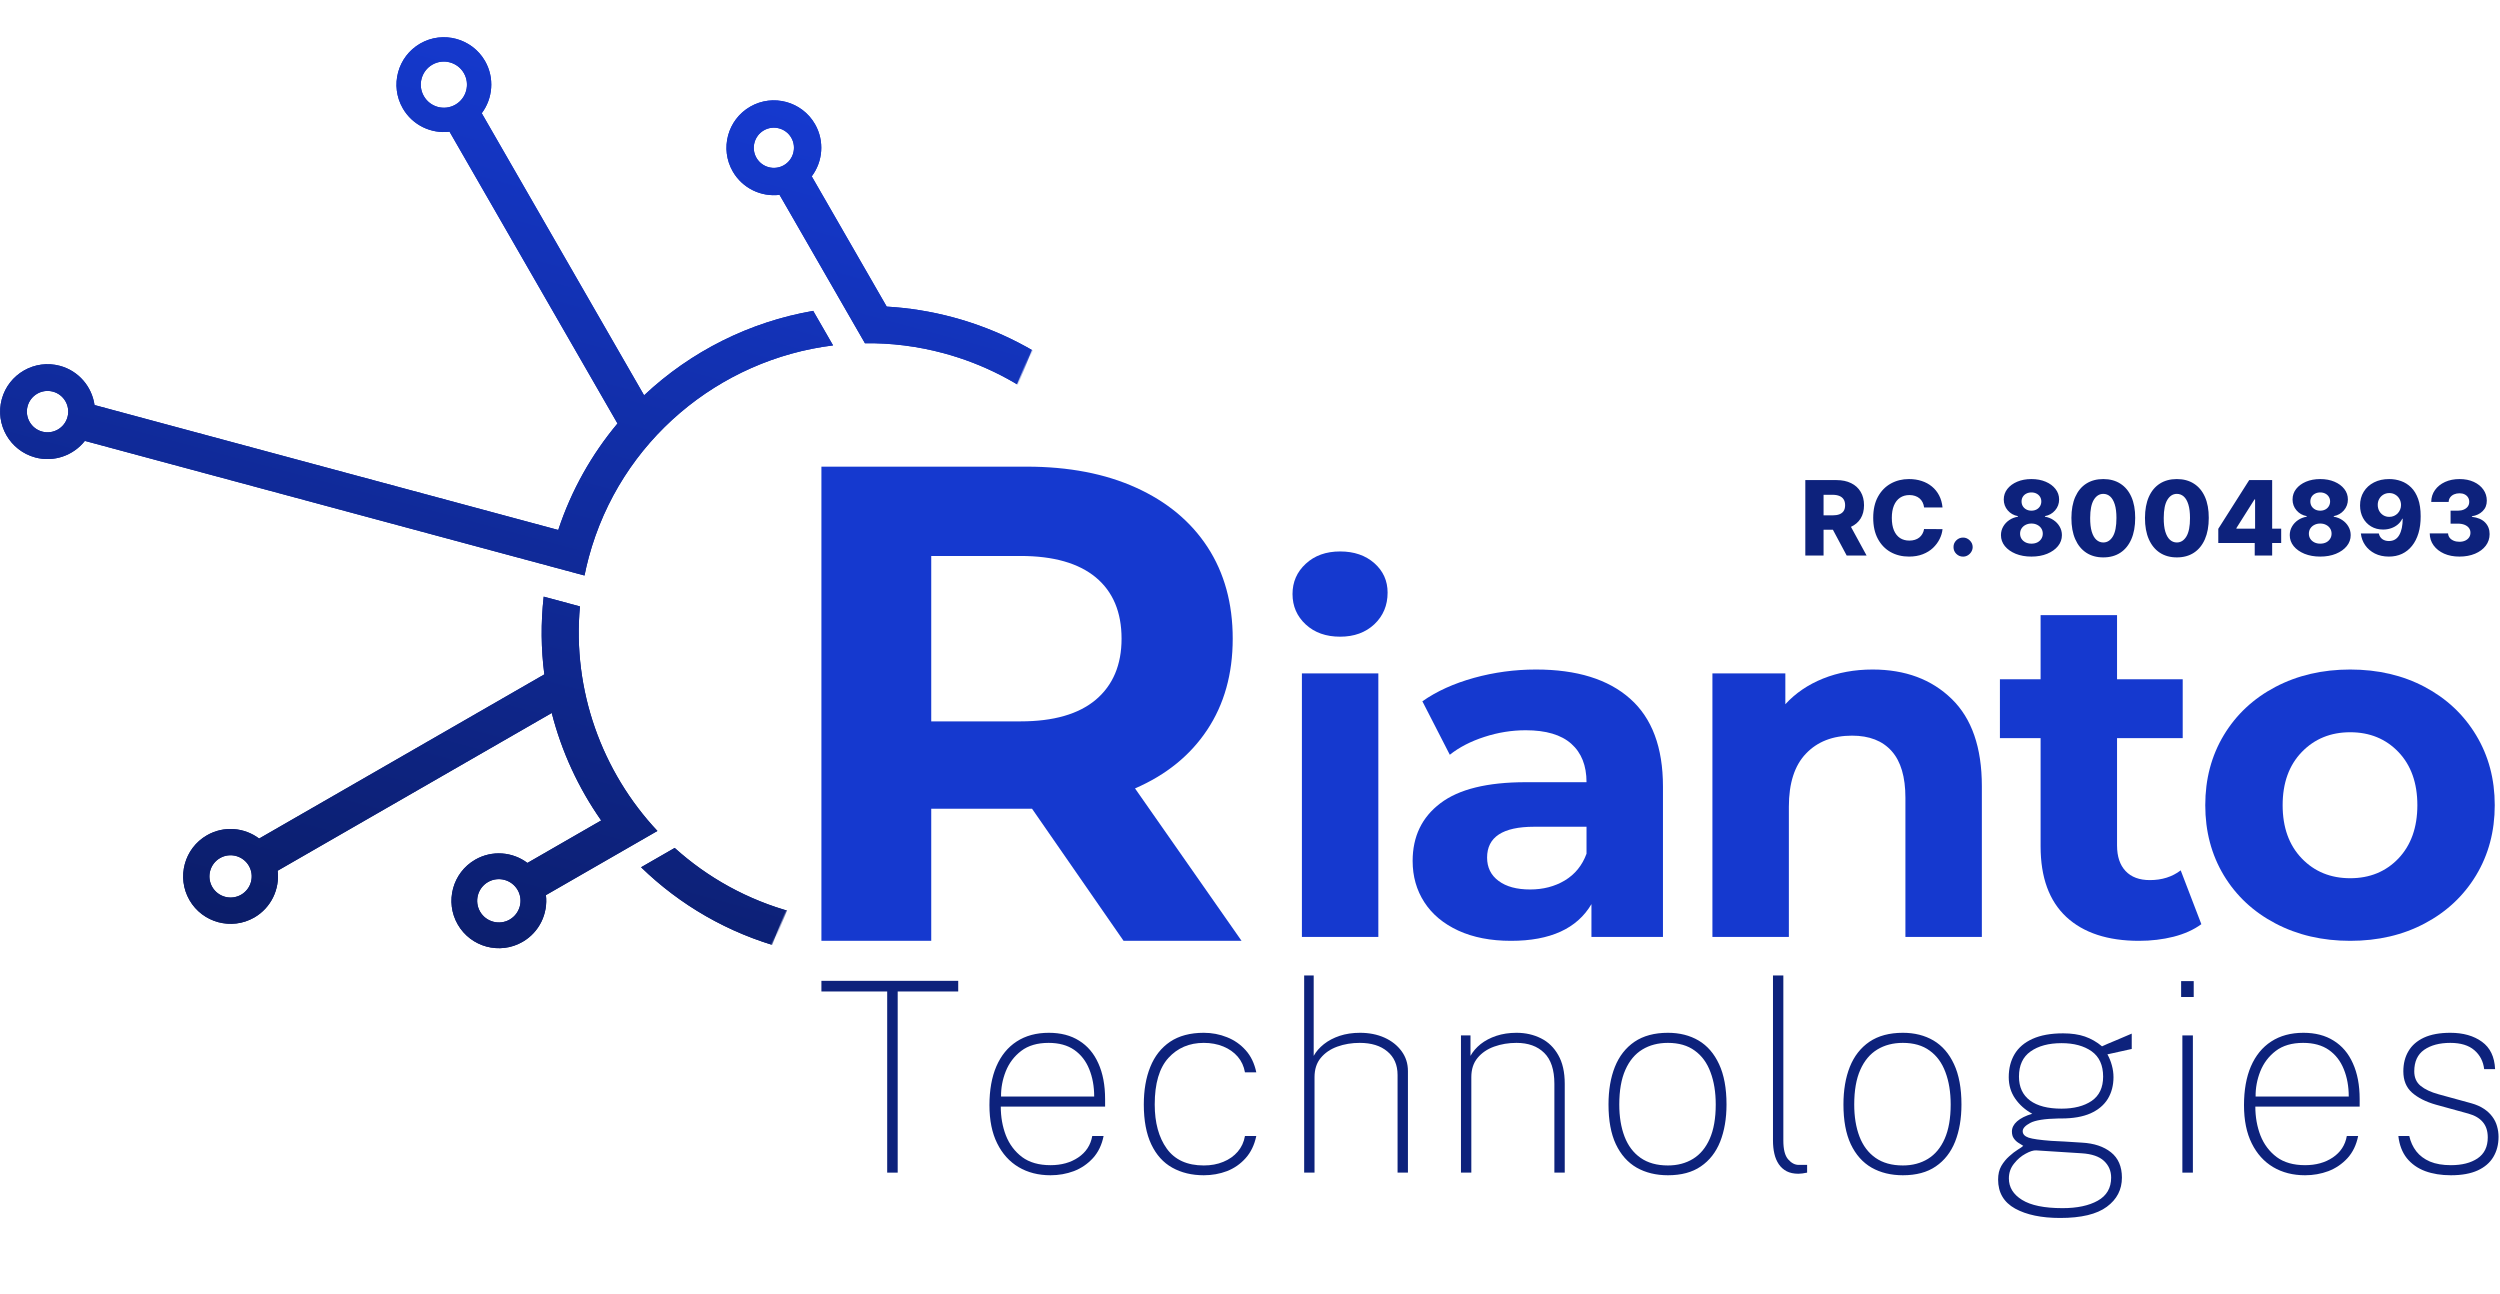
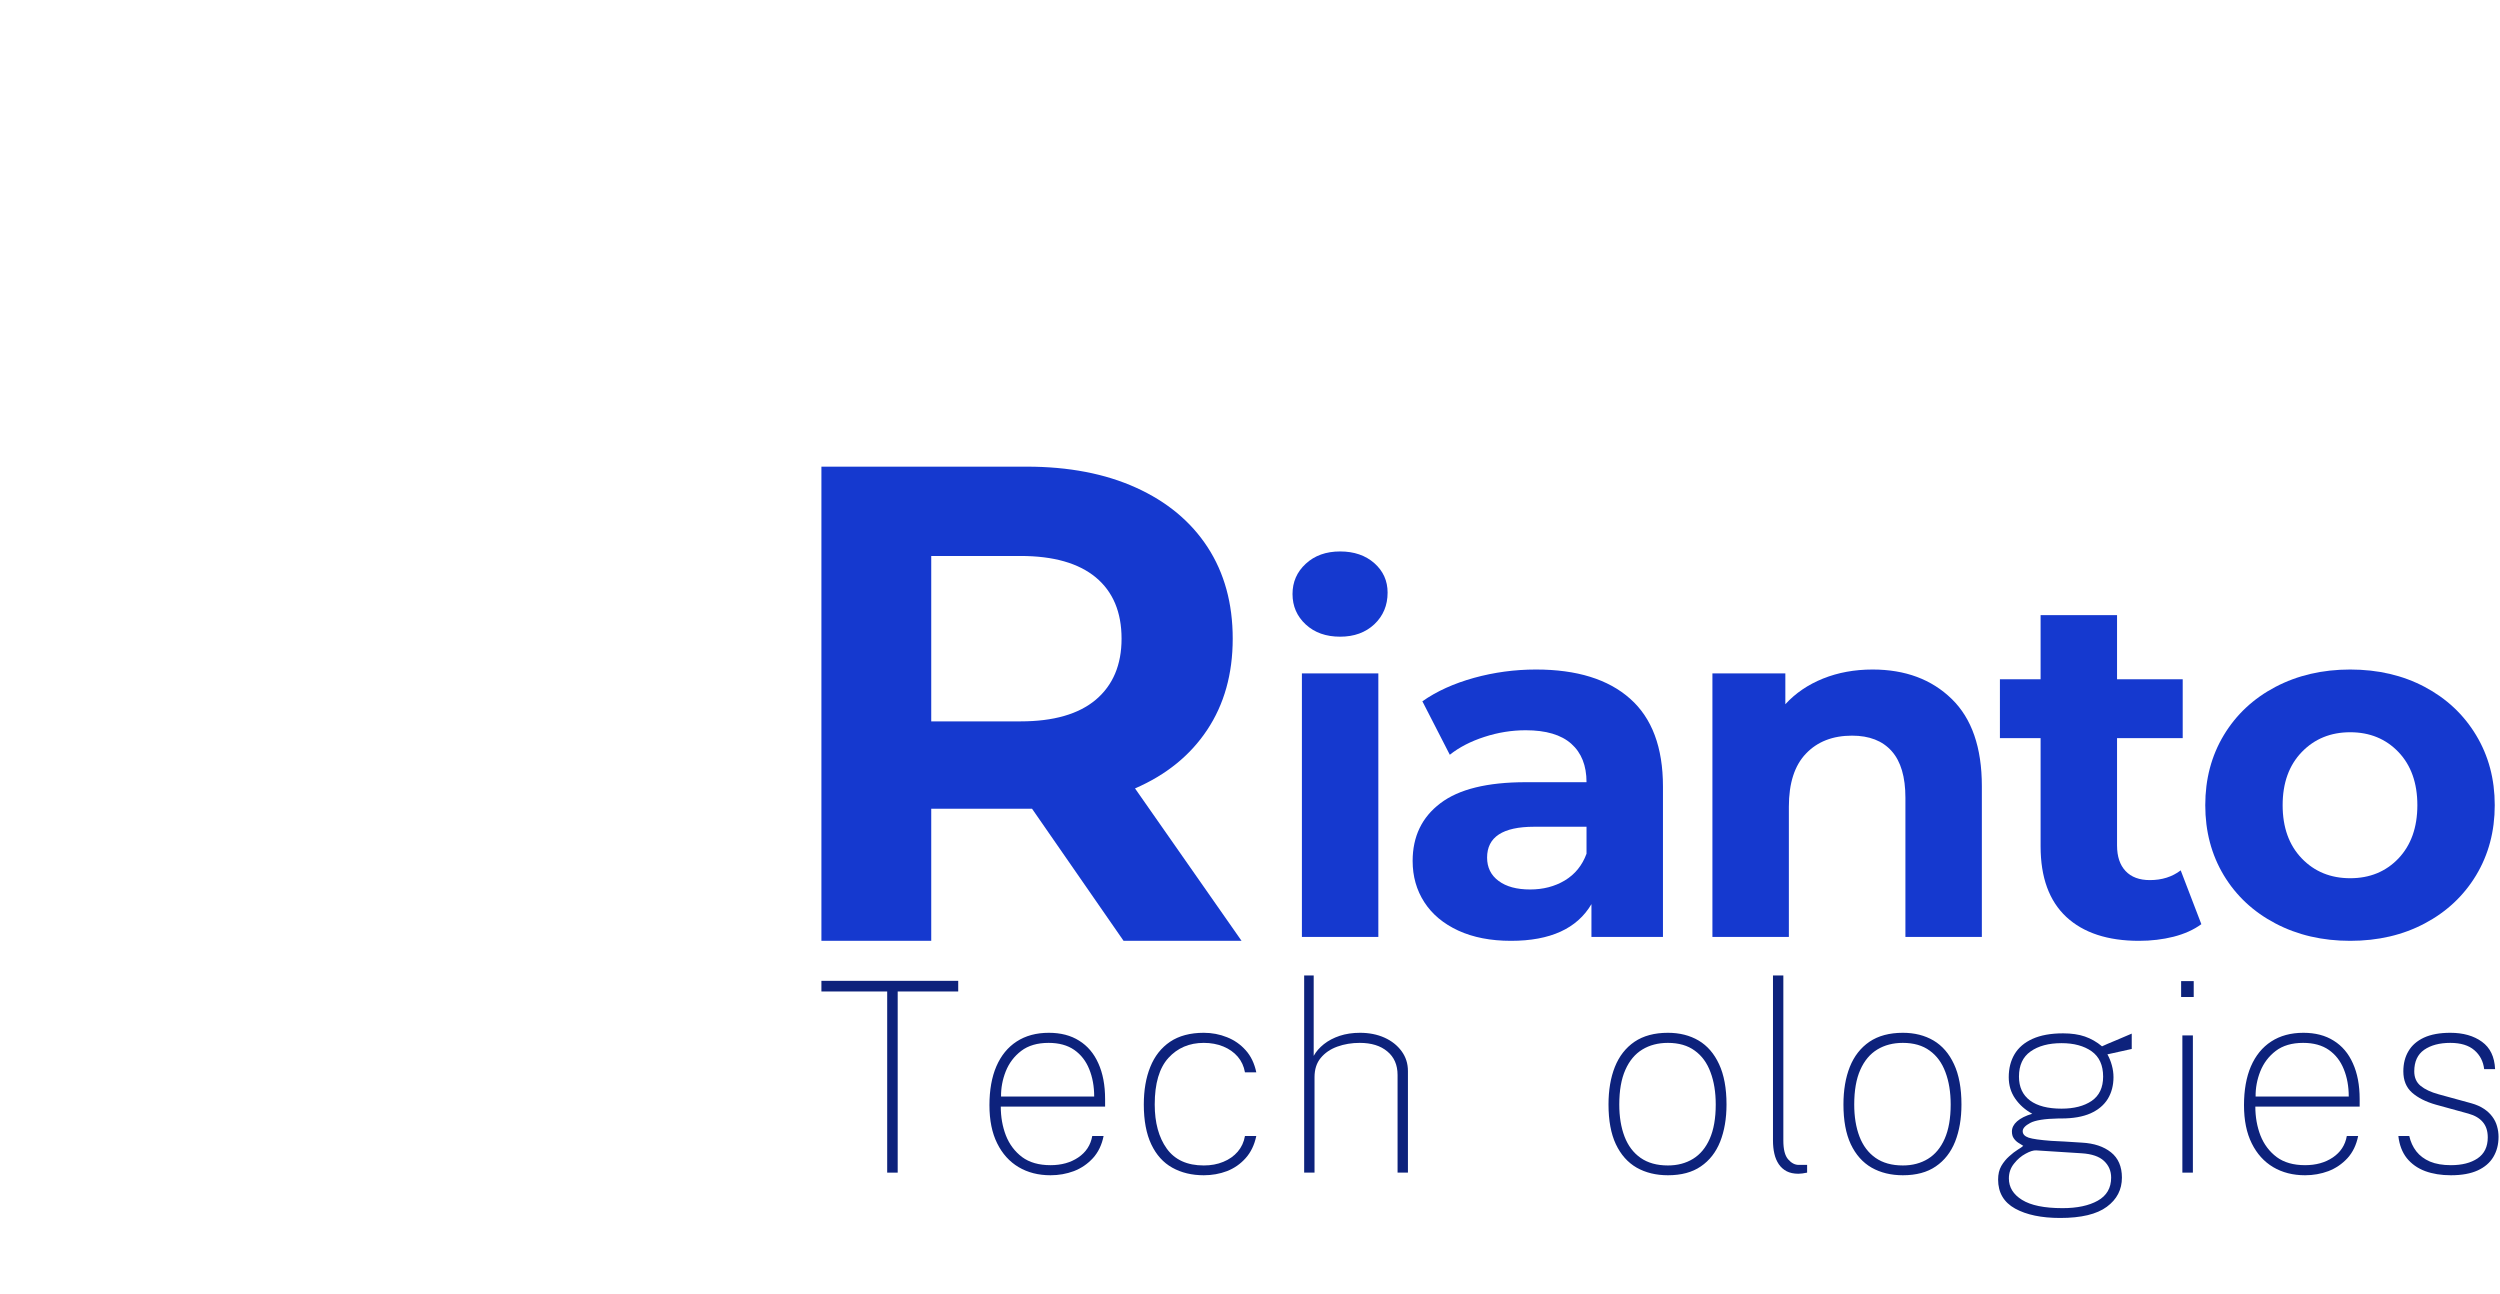
<svg xmlns="http://www.w3.org/2000/svg" width="2313" height="1197" viewBox="0 0 2313 1197" fill="none">
  <mask id="mask0_66_558" style="mask-type:alpha" maskUnits="userSpaceOnUse" x="-148" y="-145" width="1158" height="1194">
-     <rect width="857.301" height="927.663" transform="matrix(-0.916 -0.401 -0.401 0.916 1009.69 198.811)" fill="white" />
-   </mask>
+     </mask>
  <g mask="url(#mask0_66_558)">
    <path d="M443.086 793.387C444.213 792.762 444.993 792.313 445.355 792.081C444.922 792.354 444.107 792.823 443.086 793.387ZM39.025 399.313C28.833 396.567 22.774 386.04 25.52 375.848C28.266 365.656 38.794 359.597 48.986 362.343C59.178 365.089 65.209 375.609 62.463 385.801C59.717 395.993 49.217 402.059 39.025 399.313ZM421.339 96.82C411.123 102.723 398.027 99.195 392.159 88.958C386.284 78.75 389.805 65.682 400.013 59.806C410.222 53.931 423.318 57.459 429.193 67.668C435.068 77.876 431.548 90.944 421.339 96.82ZM544.698 515.721C573.864 407.462 665.777 332.551 770.748 319.56L752.367 287.623C693.592 297.785 639.051 325.141 595.914 365.752L445.705 104.762C455.943 91.107 457.733 72.122 448.724 56.427C436.639 35.471 409.749 28.226 388.801 40.283C367.816 52.36 360.572 79.25 372.656 100.206C381.666 115.902 399.009 123.898 415.938 121.87L571.308 391.828C547.543 420.228 528.694 453.396 516.496 490.333L87.455 374.744C85.054 357.864 72.87 343.17 55.418 338.469C32.046 332.172 7.907 346.065 1.618 369.408C-4.679 392.78 9.214 416.919 32.586 423.216C50.038 427.918 67.962 421.306 78.518 407.917L540.788 532.458C541.907 526.859 543.194 521.306 544.698 515.721ZM1023.66 829.221C1024.93 827.946 1025.88 826.975 1026.55 826.285C1025.76 827.092 1024.73 828.132 1023.66 829.221ZM1018.61 834.391L1018.24 834.77C1018.28 834.721 1018.44 834.584 1018.61 834.391ZM1006.2 813.316C998.358 821.297 985.505 821.428 977.544 813.623C969.528 805.803 969.397 792.949 977.238 784.968C985.05 776.979 997.876 776.841 1005.86 784.654C1013.88 792.474 1014.01 805.328 1006.2 813.316ZM1022.39 767.781C1005.12 750.849 977.27 751.163 960.33 768.463C949.25 779.794 945.609 795.645 949.263 809.987C885.917 851.233 807.923 864.034 733.647 844.024C691.566 832.687 654.555 811.873 624.222 784.503L593.135 802.394C628.787 837.038 673.422 863.349 724.717 877.169C809.381 899.978 898.323 885.005 970.168 837.333C987.041 846.85 1008.89 844.35 1023.07 829.842C1021.55 831.378 1020.09 832.902 1019.15 833.818C1019.93 833.04 1021.17 831.785 1023.07 829.842L1023.08 829.814C1023.29 829.6 1023.46 829.407 1023.66 829.221C1023.46 829.407 1023.28 829.628 1023.08 829.814C1039.98 812.535 1039.67 784.686 1022.39 767.781ZM1019.15 833.818C1018.94 834.06 1018.75 834.218 1018.61 834.391C1018.78 834.225 1018.94 834.06 1019.15 833.818ZM443.086 793.387C442.555 793.693 441.952 794.04 441.342 794.414C441.987 794.019 442.59 793.672 443.086 793.387ZM471.562 850.776L471.554 850.803C469.151 852.163 466.769 853.558 471.554 850.803C461.956 856.304 449.67 852.994 444.161 843.424C438.633 833.818 441.943 821.531 451.541 816.031C461.112 810.523 473.398 813.833 478.934 823.411C484.442 832.981 481.132 845.267 471.562 850.776ZM471.987 850.531C472.944 849.98 473.823 849.498 474.149 849.286C473.894 849.457 473.185 849.865 471.987 850.531ZM234.38 837.462C234.833 837.224 234.77 837.237 234.38 837.462ZM223.086 827.8C213.728 833.186 201.749 829.958 196.364 820.6C190.978 811.243 194.205 799.264 203.563 793.878C212.921 788.492 224.892 791.747 230.286 801.077C235.671 810.435 232.444 822.414 223.086 827.8ZM608.24 768.786C556.876 713.977 529.464 638.635 536.557 561.058L503.021 552.023C500.314 576.302 500.555 600.417 503.621 623.945L239.752 775.834C226.133 765.576 207.12 763.778 191.445 772.823C170.461 784.9 163.224 811.762 175.301 832.746C187.358 853.695 214.248 860.94 235.224 848.89C250.899 839.846 258.889 822.53 256.896 805.581L510.478 659.636C519.6 695.368 535.191 729.1 556.224 759.086L487.983 798.384C474.336 788.119 455.343 786.356 439.676 795.373C440.215 795.039 440.782 794.713 441.342 794.414C440.818 794.692 440.278 795.026 439.64 795.394C435.713 797.63 434.004 798.637 433.657 798.813L439.64 795.394C418.692 807.45 411.447 834.34 423.504 855.289C435.581 876.273 462.471 883.518 483.427 871.433C499.122 862.424 507.119 845.081 505.091 828.152L608.24 768.786ZM706.706 120.6C715.603 115.479 726.996 118.548 732.116 127.445C737.209 136.335 734.14 147.728 725.271 152.856C716.374 157.976 704.981 154.907 699.86 146.01C694.768 137.12 697.837 125.728 706.706 120.6ZM1068.42 474.871C1079.64 472.024 1091.1 478.826 1093.94 490.074C1096.79 501.294 1089.97 512.723 1078.75 515.571C1067.53 518.418 1056.06 511.616 1053.22 500.368C1050.38 489.148 1057.2 477.719 1068.42 474.871ZM721.236 180.281L726.242 188.938L800.247 317.564C824.258 317.264 848.707 320.227 873.001 326.772C947.277 346.783 1008.28 397.033 1042.34 464.52C1031.97 475.085 1027.16 490.62 1031.04 505.984C1037 529.452 1060.92 543.714 1084.36 537.749C1107.82 531.82 1122.06 507.891 1116.13 484.431C1116.57 486.227 1117.03 487.969 1117.35 489.251C1117.06 488.187 1116.68 486.615 1116.13 484.431C1111.15 464.789 1093.51 451.652 1074.15 451.377C1035.97 374.092 966.594 316.437 881.93 293.627C861.407 288.098 840.807 284.854 820.372 283.662L751.011 163.145C761.269 149.526 763.059 130.541 754.022 114.838C741.945 93.854 715.083 86.617 694.099 98.694C673.114 110.771 665.877 137.633 677.955 158.617C686.992 174.32 704.307 182.309 721.236 180.281ZM1114.52 478.067C1114.72 478.87 1115.19 480.794 1116.13 484.431C1115.44 481.759 1114.76 479.06 1114.52 478.067Z" fill="url(#paint0_linear_66_558)" />
    <path d="M443.086 793.387C444.213 792.762 444.993 792.313 445.355 792.081C444.922 792.354 444.107 792.823 443.086 793.387ZM39.025 399.313C28.833 396.567 22.774 386.04 25.52 375.848C28.266 365.656 38.794 359.597 48.986 362.343C59.178 365.089 65.209 375.609 62.463 385.801C59.717 395.993 49.217 402.059 39.025 399.313ZM421.339 96.82C411.123 102.723 398.027 99.195 392.159 88.958C386.284 78.75 389.805 65.682 400.013 59.806C410.222 53.931 423.318 57.459 429.193 67.668C435.068 77.876 431.548 90.944 421.339 96.82ZM544.698 515.721C573.864 407.462 665.777 332.551 770.748 319.56L752.367 287.623C693.592 297.785 639.051 325.141 595.914 365.752L445.705 104.762C455.943 91.107 457.733 72.122 448.724 56.427C436.639 35.471 409.749 28.226 388.801 40.283C367.816 52.36 360.572 79.25 372.656 100.206C381.666 115.902 399.009 123.898 415.938 121.87L571.308 391.828C547.543 420.228 528.694 453.396 516.496 490.333L87.455 374.744C85.054 357.864 72.87 343.17 55.418 338.468C32.046 332.172 7.907 346.064 1.618 369.408C-4.679 392.78 9.214 416.919 32.586 423.216C50.038 427.917 67.962 421.306 78.518 407.916L540.788 532.458C541.907 526.859 543.194 521.306 544.698 515.721ZM1023.66 829.221C1024.93 827.946 1025.88 826.975 1026.55 826.285C1025.76 827.092 1024.73 828.132 1023.66 829.221ZM1018.61 834.39L1018.24 834.77C1018.28 834.721 1018.44 834.584 1018.61 834.39ZM1006.2 813.316C998.358 821.297 985.505 821.428 977.544 813.623C969.528 805.802 969.397 792.949 977.238 784.968C985.05 776.979 997.876 776.841 1005.86 784.654C1013.88 792.474 1014.01 805.328 1006.2 813.316ZM1022.39 767.781C1005.12 750.849 977.27 751.163 960.33 768.462C949.25 779.794 945.609 795.645 949.263 809.987C885.917 851.233 807.923 864.034 733.647 844.024C691.566 832.687 654.555 811.873 624.222 784.503L593.135 802.394C628.787 837.037 673.422 863.349 724.717 877.168C809.381 899.978 898.323 885.005 970.168 837.333C987.041 846.85 1008.89 844.35 1023.07 829.842C1021.55 831.378 1020.09 832.902 1019.15 833.818C1019.93 833.04 1021.17 831.785 1023.07 829.842L1023.08 829.814C1023.29 829.6 1023.46 829.407 1023.66 829.221C1023.46 829.407 1023.28 829.628 1023.08 829.814C1039.98 812.535 1039.67 784.686 1022.39 767.781ZM1019.15 833.818C1018.94 834.06 1018.75 834.218 1018.61 834.39C1018.78 834.225 1018.94 834.06 1019.15 833.818ZM443.086 793.387C442.555 793.693 441.952 794.04 441.342 794.414C441.987 794.019 442.59 793.672 443.086 793.387ZM471.562 850.775L471.554 850.803C469.151 852.163 466.769 853.557 471.554 850.803C461.956 856.304 449.67 852.994 444.161 843.423C438.633 833.818 441.943 821.531 451.541 816.031C461.112 810.523 473.398 813.833 478.934 823.411C484.442 832.981 481.132 845.267 471.562 850.775ZM471.987 850.531C472.944 849.98 473.823 849.498 474.149 849.286C473.894 849.457 473.185 849.865 471.987 850.531ZM234.38 837.462C234.833 837.224 234.77 837.237 234.38 837.462ZM223.086 827.8C213.729 833.185 201.749 829.958 196.364 820.6C190.978 811.243 194.205 799.263 203.563 793.878C212.921 788.492 224.892 791.747 230.286 801.077C235.671 810.435 232.444 822.414 223.086 827.8ZM608.24 768.786C556.876 713.977 529.464 638.635 536.557 561.058L503.021 552.023C500.314 576.302 500.555 600.417 503.621 623.945L239.752 775.834C226.133 765.576 207.12 763.778 191.445 772.823C170.461 784.9 163.224 811.762 175.301 832.746C187.358 853.695 214.248 860.939 235.225 848.89C250.899 839.845 258.889 822.53 256.896 805.581L510.478 659.636C519.6 695.368 535.191 729.1 556.224 759.085L487.983 798.384C474.336 788.119 455.343 786.356 439.676 795.373C440.215 795.039 440.782 794.713 441.342 794.414C440.818 794.692 440.278 795.026 439.64 795.393C435.713 797.63 434.004 798.637 433.658 798.813L439.64 795.393C418.692 807.45 411.447 834.34 423.504 855.289C435.581 876.273 462.471 883.518 483.427 871.433C499.122 862.424 507.119 845.081 505.091 828.152L608.24 768.786ZM706.706 120.6C715.603 115.479 726.996 118.548 732.116 127.445C737.209 136.335 734.14 147.728 725.27 152.856C716.374 157.976 704.981 154.907 699.86 146.01C694.768 137.12 697.837 125.728 706.706 120.6ZM1068.42 474.871C1079.64 472.024 1091.1 478.826 1093.94 490.074C1096.79 501.294 1089.97 512.723 1078.75 515.571C1067.53 518.418 1056.06 511.616 1053.22 500.368C1050.38 489.148 1057.2 477.719 1068.42 474.871ZM721.236 180.281L726.242 188.937L800.247 317.564C824.258 317.264 848.708 320.227 873.001 326.772C947.277 346.783 1008.28 397.033 1042.34 464.52C1031.97 475.085 1027.16 490.62 1031.04 505.984C1037 529.452 1060.92 543.714 1084.36 537.749C1107.82 531.82 1122.06 507.891 1116.13 484.43C1116.57 486.227 1117.03 487.968 1117.35 489.251C1117.06 488.187 1116.68 486.615 1116.13 484.43C1111.15 464.789 1093.51 451.652 1074.15 451.377C1035.97 374.092 966.594 316.437 881.93 293.627C861.407 288.098 840.807 284.854 820.372 283.662L751.011 163.145C761.269 149.526 763.059 130.541 754.022 114.838C741.945 93.854 715.083 86.617 694.099 98.694C673.114 110.771 665.877 137.633 677.955 158.617C686.992 174.32 704.307 182.309 721.236 180.281ZM1114.52 478.067C1114.72 478.87 1115.19 480.794 1116.13 484.43C1115.44 481.759 1114.76 479.06 1114.52 478.067Z" fill="url(#paint1_linear_66_558)" />
  </g>
  <path d="M1039.51 870.433L954.829 748.213H861.583V870.433H759.971V431.746H949.932C988.7 431.746 1022.37 438.224 1050.93 451.13C1079.6 464.087 1101.74 482.45 1117.25 506.221C1132.75 530.043 1140.51 558.251 1140.51 590.898C1140.51 623.544 1132.6 651.702 1116.84 675.37C1101.18 698.937 1078.94 716.944 1050.12 729.441L1148.67 870.433H1039.51ZM1037.67 590.898C1037.67 566.311 1029.71 547.386 1013.8 534.174C997.882 521.014 974.672 514.382 944.219 514.382H861.583V667.413H944.219C974.672 667.413 997.882 660.782 1013.8 647.417C1029.71 633.95 1037.67 615.127 1037.67 590.898Z" fill="#1539CF" />
  <path d="M1204.52 623.019H1275.24V866.877H1204.52V623.019ZM1239.88 589.065C1226.86 589.065 1216.26 585.323 1208.09 577.784C1199.9 570.19 1195.84 560.807 1195.84 549.58C1195.84 538.461 1199.9 529.132 1208.09 521.592C1216.26 513.999 1226.86 510.202 1239.88 510.202C1252.81 510.202 1263.36 513.836 1271.55 521.05C1279.72 528.291 1283.81 537.376 1283.81 548.278C1283.81 560.075 1279.72 569.838 1271.55 577.567C1263.36 585.242 1252.81 589.065 1239.88 589.065Z" fill="#1539CF" />
  <path d="M1421.09 619.439C1458.9 619.439 1487.94 628.443 1508.2 646.45C1528.43 664.403 1538.57 691.469 1538.57 727.7V866.877H1472.4V836.503C1459.09 859.148 1434.27 870.457 1397.99 870.457C1379.25 870.457 1363 867.311 1349.28 861.019C1335.53 854.673 1325.03 845.914 1317.82 834.768C1310.58 823.567 1306.97 810.848 1306.97 796.584C1306.97 773.966 1315.49 756.176 1332.57 743.213C1349.63 730.195 1375.99 723.687 1411.65 723.687H1467.85C1467.85 708.283 1463.13 696.432 1453.74 688.106C1444.41 679.807 1430.37 675.631 1411.65 675.631C1398.64 675.631 1385.84 677.692 1373.25 681.814C1360.72 685.882 1350.09 691.36 1341.36 698.303L1315.98 648.837C1329.26 639.508 1345.21 632.294 1363.81 627.141C1382.39 622.016 1401.48 619.439 1421.09 619.439ZM1415.67 822.944C1427.74 822.944 1438.45 820.177 1447.78 814.591C1457.16 808.95 1463.86 800.706 1467.85 789.858V764.908H1419.36C1390.34 764.908 1375.86 774.427 1375.86 793.438C1375.86 802.55 1379.38 809.764 1386.49 815.025C1393.56 820.313 1403.3 822.944 1415.67 822.944Z" fill="#1539CF" />
  <path d="M1732.51 619.439C1762.72 619.439 1787.13 628.524 1805.73 646.667C1824.31 664.756 1833.61 691.631 1833.61 727.266V866.877H1762.89V738.114C1762.89 718.805 1758.65 704.432 1750.19 694.94C1741.73 685.394 1729.5 680.621 1713.53 680.621C1695.66 680.621 1681.45 686.153 1670.9 697.218C1660.32 708.228 1655.06 724.609 1655.06 746.358V866.877H1584.33V623.019H1651.8V651.549C1661.19 641.298 1672.85 633.379 1686.73 627.792C1700.62 622.233 1715.86 619.439 1732.51 619.439Z" fill="#1539CF" />
  <path d="M2036.69 855.053C2029.66 860.205 2021.09 864.056 2010.98 866.66C2000.91 869.182 1990.28 870.457 1979.08 870.457C1950.07 870.457 1927.61 863.08 1911.72 848.327C1895.88 833.52 1887.96 811.743 1887.96 783.024V682.899H1850.32V628.443H1887.96V569.105H1958.69V628.443H2019.44V682.899H1958.69V782.156C1958.69 792.434 1961.32 800.353 1966.61 805.912C1971.87 811.499 1979.35 814.265 1989.06 814.265C2000.18 814.265 2009.7 811.282 2017.59 805.261L2036.69 855.053Z" fill="#1539CF" />
  <path d="M2174.39 870.457C2148.7 870.457 2125.68 865.114 2105.29 854.402C2084.89 843.717 2068.95 828.856 2057.45 809.818C2046 790.726 2040.31 769.112 2040.31 744.948C2040.31 720.812 2046 699.225 2057.45 680.187C2068.95 661.095 2084.89 646.206 2105.29 635.494C2125.68 624.809 2148.7 619.439 2174.39 619.439C2200.12 619.439 2223.09 624.809 2243.27 635.494C2263.5 646.206 2279.39 661.095 2290.89 680.187C2302.39 699.225 2308.14 720.812 2308.14 744.948C2308.14 769.112 2302.39 790.726 2290.89 809.818C2279.39 828.856 2263.5 843.717 2243.27 854.402C2223.09 865.114 2200.12 870.457 2174.39 870.457ZM2174.39 812.53C2192.53 812.53 2207.42 806.428 2219.08 794.197C2230.71 781.912 2236.54 765.505 2236.54 744.948C2236.54 724.419 2230.71 708.039 2219.08 695.808C2207.42 683.604 2192.53 677.475 2174.39 677.475C2156.3 677.475 2141.35 683.604 2129.58 695.808C2117.79 708.039 2111.9 724.419 2111.9 744.948C2111.9 765.505 2117.79 781.912 2129.58 794.197C2141.35 806.428 2156.3 812.53 2174.39 812.53Z" fill="#1539CF" />
  <path d="M759.971 917.313V907.468H886.543V917.313H830.544V1084.92H820.827V917.313H759.971Z" fill="#0D227C" />
  <path d="M925.915 1023.81C925.915 1033.37 927.482 1042.29 930.646 1050.53C933.874 1058.72 938.86 1065.36 945.604 1070.48C952.412 1075.53 961.202 1078.02 971.941 1078.02C981.978 1078.02 990.544 1075.66 997.639 1070.86C1004.8 1066 1009.08 1059.42 1010.55 1051.04H1021.04C1019.41 1059.23 1016.11 1066.07 1011.19 1071.5C1006.24 1076.87 1000.36 1080.9 993.548 1083.52C986.708 1086.08 979.517 1087.35 971.941 1087.35C960.755 1087.35 950.91 1084.86 942.408 1079.81C933.97 1074.79 927.354 1067.47 922.591 1057.82C917.797 1048.2 915.432 1036.44 915.432 1022.53C915.432 1008.57 917.541 996.58 921.824 986.608C926.171 976.571 932.436 968.9 940.618 963.595C948.865 958.225 958.805 955.54 970.407 955.54C981.402 955.54 990.735 957.969 998.407 962.828C1006.14 967.622 1012.09 974.59 1016.18 983.795C1020.33 992.936 1022.44 1003.96 1022.44 1016.91V1023.81H925.915ZM926.171 1014.48H1012.34C1012.34 1005.11 1010.81 996.676 1007.74 989.165C1004.74 981.685 1000.13 975.74 993.932 971.393C987.699 967.047 979.772 964.873 970.152 964.873C959.732 964.873 951.294 967.366 944.837 972.288C938.349 977.243 933.586 983.539 930.518 991.21C927.513 998.817 926.075 1006.55 926.171 1014.48Z" fill="#0D227C" />
  <path d="M1113.73 955.54C1121.31 955.54 1128.47 956.914 1135.21 959.631C1141.92 962.284 1147.68 966.279 1152.47 971.649C1157.33 977.019 1160.59 983.859 1162.32 992.105H1151.83C1150.87 986.576 1148.67 981.749 1145.18 977.658C1141.67 973.567 1137.19 970.435 1131.76 968.197C1126.39 965.992 1120.38 964.873 1113.73 964.873C1100.34 964.873 1089.44 969.54 1081 978.809C1072.56 988.11 1068.35 1002.46 1068.35 1021.89C1068.35 1038.71 1072.05 1052.29 1079.47 1062.68C1086.95 1073.1 1098.39 1078.28 1113.73 1078.28C1120.38 1078.28 1126.39 1077.19 1131.76 1074.95C1137.19 1072.75 1141.67 1069.58 1145.18 1065.49C1148.67 1061.4 1150.87 1056.61 1151.83 1051.04H1162.32C1160.59 1059.23 1157.33 1066.07 1152.47 1071.5C1147.68 1076.87 1141.92 1080.9 1135.21 1083.52C1128.47 1086.08 1121.31 1087.35 1113.73 1087.35C1102.64 1087.35 1092.92 1084.99 1084.58 1080.32C1076.21 1075.66 1069.75 1068.43 1065.15 1058.72C1060.55 1049 1058.25 1036.73 1058.25 1021.89C1058.25 1008.6 1060.23 997.027 1064.25 987.119C1068.25 977.147 1074.35 969.412 1082.54 963.85C1090.78 958.321 1101.2 955.54 1113.73 955.54Z" fill="#0D227C" />
  <path d="M1206.61 1084.92V902.482H1215.43V976.891C1217.63 972.896 1220.8 969.284 1224.89 966.024C1228.98 962.795 1233.84 960.238 1239.46 958.353C1245.09 956.499 1251.36 955.54 1258.26 955.54C1266.7 955.54 1274.24 957.042 1280.89 960.015C1287.54 963.019 1292.81 967.174 1296.74 972.544C1300.64 977.85 1302.62 983.987 1302.62 990.954V1084.92H1293.03V994.534C1293.03 985.265 1289.87 978.01 1283.57 972.8C1277.34 967.526 1268.81 964.873 1258 964.873C1250.59 964.873 1243.68 966.024 1237.29 968.325C1230.9 970.626 1225.78 974.142 1221.95 978.809C1218.11 983.411 1216.2 989.356 1216.2 996.58V1084.92H1206.61Z" fill="#0D227C" />
-   <path d="M1351.68 1084.92V957.969H1360.5V976.891C1362.71 972.896 1365.81 969.284 1369.84 966.024C1373.93 962.796 1378.79 960.239 1384.41 958.353C1390.04 956.499 1396.24 955.54 1403.08 955.54C1411.42 955.54 1418.96 957.266 1425.71 960.654C1432.42 963.978 1437.76 969.156 1441.69 976.124C1445.68 983.028 1447.7 991.913 1447.7 1002.72V1084.92H1438.11V1002.72C1438.11 989.772 1434.95 980.215 1428.65 974.078C1422.42 967.942 1413.88 964.873 1403.08 964.873C1395.66 964.873 1388.76 966.024 1382.37 968.325C1375.97 970.626 1370.86 974.142 1367.02 978.809C1363.19 983.411 1361.27 989.356 1361.27 996.58V1084.92H1351.68Z" fill="#0D227C" />
  <path d="M1543.17 1087.35C1532.17 1087.35 1522.52 1084.99 1514.27 1080.32C1505.99 1075.56 1499.57 1068.3 1494.97 1058.59C1490.43 1048.87 1488.19 1036.66 1488.19 1021.89C1488.19 1008.6 1490.14 997.027 1494.07 987.119C1498.07 977.147 1504.11 969.412 1512.23 963.85C1520.41 958.321 1530.7 955.54 1543.17 955.54C1553.97 955.54 1563.43 957.937 1571.55 962.7C1579.64 967.494 1585.93 974.782 1590.47 984.562C1595.07 994.375 1597.37 1006.81 1597.37 1021.89C1597.37 1034.94 1595.39 1046.41 1591.49 1056.29C1587.56 1066.1 1581.59 1073.74 1573.59 1079.17C1565.67 1084.64 1555.5 1087.35 1543.17 1087.35ZM1543.17 1078.28C1552.02 1078.28 1559.79 1076.23 1566.43 1072.14C1573.08 1068.05 1578.23 1061.85 1581.9 1053.47C1585.55 1045.13 1587.4 1034.62 1587.4 1021.89C1587.4 1010.48 1585.77 1000.51 1582.54 991.977C1579.38 983.379 1574.52 976.731 1567.97 972.033C1561.48 967.27 1553.2 964.873 1543.17 964.873C1534.12 964.873 1526.23 966.919 1519.51 971.01C1512.77 975.101 1507.53 981.366 1503.79 989.804C1500.02 998.242 1498.16 1008.95 1498.16 1021.89C1498.16 1033.15 1499.76 1043.05 1503.02 1051.56C1506.25 1059.99 1511.2 1066.58 1517.85 1071.24C1524.56 1075.94 1533 1078.28 1543.17 1078.28Z" fill="#0D227C" />
  <path d="M1663.88 1085.95C1659.6 1085.95 1655.99 1085.18 1653.01 1083.65C1650.01 1082.05 1647.58 1079.87 1645.73 1077.13C1643.84 1074.31 1642.47 1071.08 1641.64 1067.41C1640.77 1063.67 1640.36 1059.61 1640.36 1055.26V902.482H1649.95V1055.26C1649.95 1063.45 1651.42 1069.26 1654.42 1072.65C1657.39 1076.07 1660.62 1077.76 1664.14 1077.76H1671.94V1084.92C1670.47 1085.24 1669 1085.5 1667.46 1085.69C1665.99 1085.85 1664.81 1085.95 1663.88 1085.95Z" fill="#0D227C" />
  <path d="M1760.53 1087.35C1749.54 1087.35 1739.88 1084.99 1731.64 1080.32C1723.36 1075.56 1716.93 1068.3 1712.33 1058.59C1707.79 1048.87 1705.56 1036.66 1705.56 1021.89C1705.56 1008.6 1707.51 997.027 1711.44 987.119C1715.43 977.147 1721.47 969.412 1729.59 963.85C1737.77 958.321 1748.07 955.54 1760.53 955.54C1771.33 955.54 1780.8 957.937 1788.91 962.7C1797 967.494 1803.3 974.782 1807.84 984.562C1812.44 994.375 1814.74 1006.81 1814.74 1021.89C1814.74 1034.94 1812.76 1046.41 1808.86 1056.29C1804.93 1066.1 1798.95 1073.74 1790.96 1079.17C1783.03 1084.64 1772.87 1087.35 1760.53 1087.35ZM1760.53 1078.28C1769.38 1078.28 1777.15 1076.23 1783.8 1072.14C1790.45 1068.05 1795.59 1061.85 1799.27 1053.47C1802.91 1045.13 1804.77 1034.62 1804.77 1021.89C1804.77 1010.48 1803.14 1000.51 1799.91 991.977C1796.74 983.379 1791.89 976.731 1785.33 972.033C1778.85 967.27 1770.57 964.873 1760.53 964.873C1751.49 964.873 1743.59 966.919 1736.88 971.01C1730.13 975.101 1724.89 981.366 1721.15 989.804C1717.38 998.242 1715.53 1008.95 1715.53 1021.89C1715.53 1033.15 1717.13 1043.05 1720.39 1051.56C1723.61 1059.99 1728.57 1066.58 1735.22 1071.24C1741.93 1075.94 1750.37 1078.28 1760.53 1078.28Z" fill="#0D227C" />
  <path d="M1906.05 1126.86C1888.73 1126.86 1874.86 1123.95 1864.37 1118.17C1853.89 1112.35 1848.65 1103.4 1848.65 1091.32C1848.65 1086.46 1849.61 1082.3 1851.59 1078.79C1853.63 1075.3 1856.06 1072.33 1858.87 1069.84C1861.69 1067.28 1864.31 1065.24 1866.8 1063.7C1869.36 1062.17 1871.05 1060.98 1871.92 1060.12C1870.38 1059.19 1868.78 1058.2 1867.18 1057.18C1865.55 1056.09 1864.18 1054.72 1863.09 1053.09C1861.97 1051.49 1861.43 1049.38 1861.43 1046.83C1861.43 1043.44 1863 1040.3 1866.16 1037.49C1869.39 1034.62 1874.09 1032.25 1880.23 1030.46C1873.74 1026.88 1868.5 1022.25 1864.5 1016.52C1860.47 1010.74 1858.49 1004.09 1858.49 996.58C1858.49 988.493 1860.28 981.43 1863.86 975.357C1867.5 969.22 1873.07 964.489 1880.48 961.165C1887.96 957.777 1897.39 956.051 1908.74 956.051C1916.57 956.051 1923.31 957.042 1928.94 958.992C1934.63 960.974 1939.93 963.978 1944.79 968.069C1945.62 967.654 1947.35 966.887 1949.9 965.768C1952.46 964.681 1955.31 963.467 1958.47 962.188C1961.7 960.846 1964.61 959.599 1967.16 958.48C1969.78 957.394 1971.51 956.659 1972.28 956.307V970.498L1949.78 975.485C1951.47 978.489 1952.84 981.845 1953.87 985.585C1954.89 989.26 1955.4 992.936 1955.4 996.58C1955.4 1004.19 1953.64 1010.87 1950.16 1016.65C1946.64 1022.37 1941.34 1026.85 1934.18 1030.08C1927.02 1033.24 1917.97 1034.81 1907.07 1034.81C1906.56 1034.81 1906.08 1034.81 1905.67 1034.81C1905.22 1034.81 1904.8 1034.81 1904.39 1034.81C1891.76 1035.06 1883.1 1036.44 1878.44 1038.9C1873.74 1041.39 1871.4 1043.95 1871.4 1046.57C1871.4 1049.32 1873.23 1051.3 1876.9 1052.58C1880.64 1053.79 1887.58 1054.75 1897.74 1055.52C1901.38 1055.71 1905.57 1055.9 1910.27 1056.16C1915.03 1056.41 1920.4 1056.77 1926.38 1057.18C1937.44 1057.79 1946.36 1060.76 1953.1 1066.13C1959.81 1071.5 1963.2 1079.3 1963.2 1089.53C1963.2 1100.68 1958.53 1109.66 1949.26 1116.5C1939.96 1123.41 1925.55 1126.86 1906.05 1126.86ZM1908.22 1117.78C1921.78 1117.78 1932.64 1115.48 1940.83 1110.88C1949.07 1106.28 1953.23 1099.15 1953.23 1089.53C1953.23 1083.33 1950.99 1078.15 1946.58 1074.06C1942.23 1069.97 1935.39 1067.63 1926.12 1067.03L1883.93 1064.34C1881.38 1064.18 1878.08 1065.2 1874.09 1067.41C1870.06 1069.55 1866.48 1072.62 1863.35 1076.61C1860.18 1080.55 1858.62 1085.08 1858.62 1090.29C1858.62 1098.48 1862.65 1105.06 1870.76 1110.11C1878.95 1115.22 1891.41 1117.78 1908.22 1117.78ZM1907.33 1025.73C1918.84 1025.73 1928.11 1023.36 1935.2 1018.57C1942.26 1013.71 1945.81 1006.23 1945.81 996.068C1945.81 985.521 1942.26 977.722 1935.2 972.672C1928.11 967.654 1918.84 965.129 1907.33 965.129C1895.47 965.129 1885.91 967.686 1878.69 972.8C1871.53 977.85 1867.95 985.585 1867.95 996.068C1867.95 1005.72 1871.34 1013.07 1878.18 1018.19C1884.99 1023.24 1894.7 1025.73 1907.33 1025.73Z" fill="#0D227C" />
  <path d="M2028.85 957.969V1084.92H2019.13V957.969H2028.85ZM2029.62 907.724V922.427H2017.98V907.724H2029.62Z" fill="#0D227C" />
  <path d="M2086.63 1023.81C2086.63 1033.37 2088.2 1042.29 2091.36 1050.53C2094.59 1058.72 2099.58 1065.36 2106.32 1070.48C2113.13 1075.53 2121.92 1078.02 2132.66 1078.02C2142.69 1078.02 2151.26 1075.66 2158.36 1070.86C2165.52 1066 2169.8 1059.42 2171.27 1051.04H2181.75C2180.12 1059.23 2176.83 1066.07 2171.91 1071.5C2166.95 1076.87 2161.07 1080.9 2154.26 1083.52C2147.43 1086.08 2140.23 1087.35 2132.66 1087.35C2121.47 1087.35 2111.63 1084.86 2103.12 1079.81C2094.69 1074.79 2088.07 1067.47 2083.31 1057.82C2078.51 1048.2 2076.15 1036.44 2076.15 1022.53C2076.15 1008.57 2078.26 996.58 2082.54 986.608C2086.89 976.571 2093.15 968.9 2101.33 963.595C2109.58 958.225 2119.52 955.54 2131.12 955.54C2142.12 955.54 2151.45 957.969 2159.12 962.828C2166.86 967.622 2172.8 974.59 2176.89 983.795C2181.05 992.936 2183.16 1003.96 2183.16 1016.91V1023.81H2086.63ZM2086.89 1014.48H2173.06C2173.06 1005.11 2171.52 996.676 2168.46 989.165C2165.45 981.685 2160.85 975.74 2154.65 971.393C2148.42 967.047 2140.49 964.873 2130.87 964.873C2120.45 964.873 2112.01 967.366 2105.55 972.288C2099.07 977.243 2094.3 983.539 2091.23 991.21C2088.23 998.817 2086.79 1006.55 2086.89 1014.48Z" fill="#0D227C" />
  <path d="M2267.55 1087.35C2258.66 1087.35 2250.73 1086.08 2243.77 1083.52C2236.77 1080.9 2231.11 1076.87 2226.76 1071.5C2222.48 1066.07 2219.89 1059.23 2218.96 1051.04H2229.06C2230.25 1056.41 2232.42 1061.14 2235.58 1065.24C2238.72 1069.26 2242.93 1072.4 2248.24 1074.7C2253.61 1076.93 2260.03 1078.02 2267.55 1078.02C2277.77 1078.02 2285.99 1075.94 2292.22 1071.76C2298.52 1067.5 2301.68 1061.02 2301.68 1052.32C2301.68 1046.44 2300.15 1041.71 2297.08 1038.13C2294.07 1034.55 2289.66 1031.96 2283.78 1030.33L2253.61 1022.02C2244.41 1019.4 2237.05 1015.69 2231.62 1010.9C2226.25 1006.14 2223.57 999.584 2223.57 991.21C2223.57 984.051 2225.13 977.85 2228.3 972.544C2231.43 967.174 2236.22 963.019 2242.62 960.015C2249.07 957.042 2257.22 955.54 2267.03 955.54C2278.96 955.54 2288.71 958.321 2296.31 963.85C2303.89 969.316 2307.95 977.754 2308.46 989.165H2298.36C2297.49 981.941 2294.46 976.092 2289.28 971.649C2284.07 967.142 2276.66 964.873 2267.03 964.873C2257.06 964.873 2249.01 967.015 2242.87 971.266C2236.73 975.549 2233.67 982.197 2233.67 991.21C2233.67 996.932 2235.62 1001.41 2239.55 1004.63C2243.54 1007.89 2249.07 1010.48 2256.17 1012.43L2286.47 1020.74C2291.07 1022.02 2294.94 1023.75 2298.1 1025.86C2301.33 1028 2303.92 1030.43 2305.9 1033.15C2307.95 1035.89 2309.39 1038.83 2310.25 1041.97C2311.17 1045.13 2311.65 1048.42 2311.65 1051.81C2311.65 1058.91 2310.02 1065.11 2306.8 1070.48C2303.63 1075.78 2298.81 1079.91 2292.35 1082.88C2285.86 1085.85 2277.58 1087.35 2267.55 1087.35Z" fill="#0D227C" />
-   <path d="M1670.28 514V444.182H1699.12C1704.35 444.182 1708.86 445.125 1712.66 447.011C1716.48 448.875 1719.42 451.557 1721.49 455.057C1723.56 458.534 1724.59 462.659 1724.59 467.432C1724.59 472.273 1723.53 476.386 1721.42 479.773C1719.31 483.136 1716.31 485.705 1712.42 487.477C1708.53 489.227 1703.93 490.102 1698.61 490.102H1680.38V476.807H1695.48C1698.02 476.807 1700.15 476.477 1701.85 475.818C1703.58 475.136 1704.89 474.114 1705.77 472.75C1706.66 471.364 1707.1 469.591 1707.1 467.432C1707.1 465.273 1706.66 463.489 1705.77 462.08C1704.89 460.648 1703.58 459.58 1701.85 458.875C1700.13 458.148 1698 457.784 1695.48 457.784H1687.16V514H1670.28ZM1709.59 482.091L1726.98 514H1708.57L1691.52 482.091H1709.59ZM1797.22 469.477H1780.18C1779.95 467.727 1779.48 466.148 1778.78 464.739C1778.07 463.33 1777.14 462.125 1775.98 461.125C1774.82 460.125 1773.45 459.364 1771.86 458.841C1770.29 458.295 1768.55 458.023 1766.64 458.023C1763.26 458.023 1760.34 458.852 1757.88 460.511C1755.45 462.17 1753.57 464.568 1752.26 467.705C1750.96 470.841 1750.31 474.636 1750.31 479.091C1750.31 483.727 1750.97 487.614 1752.29 490.75C1753.63 493.864 1755.51 496.216 1757.91 497.807C1760.35 499.375 1763.22 500.159 1766.54 500.159C1768.4 500.159 1770.1 499.92 1771.62 499.443C1773.16 498.966 1774.52 498.273 1775.68 497.364C1776.86 496.432 1777.82 495.307 1778.57 493.989C1779.35 492.648 1779.88 491.136 1780.18 489.455L1797.22 489.557C1796.93 492.648 1796.03 495.693 1794.53 498.693C1793.05 501.693 1791.02 504.432 1788.43 506.909C1785.84 509.364 1782.68 511.318 1778.95 512.773C1775.24 514.227 1770.99 514.955 1766.2 514.955C1759.88 514.955 1754.22 513.568 1749.22 510.795C1744.24 508 1740.31 503.932 1737.43 498.591C1734.54 493.25 1733.1 486.75 1733.1 479.091C1733.1 471.409 1734.56 464.898 1737.49 459.557C1740.43 454.216 1744.39 450.159 1749.39 447.386C1754.39 444.614 1759.99 443.227 1766.2 443.227C1770.43 443.227 1774.34 443.818 1777.93 445C1781.52 446.159 1784.68 447.864 1787.4 450.114C1790.13 452.341 1792.35 455.08 1794.05 458.33C1795.76 461.58 1796.81 465.295 1797.22 469.477ZM1816.25 514.989C1813.8 514.989 1811.7 514.125 1809.95 512.398C1808.22 510.67 1807.37 508.58 1807.39 506.125C1807.37 503.716 1808.22 501.659 1809.95 499.955C1811.7 498.227 1813.8 497.364 1816.25 497.364C1818.57 497.364 1820.62 498.227 1822.39 499.955C1824.18 501.659 1825.09 503.716 1825.12 506.125C1825.09 507.761 1824.66 509.25 1823.82 510.591C1823 511.932 1821.92 513 1820.58 513.795C1819.26 514.591 1817.82 514.989 1816.25 514.989ZM1879.48 514.955C1874.05 514.955 1869.2 514.091 1864.93 512.364C1860.68 510.614 1857.34 508.25 1854.9 505.273C1852.49 502.273 1851.29 498.886 1851.29 495.114C1851.29 492.227 1851.98 489.58 1853.37 487.17C1854.76 484.761 1856.63 482.761 1858.99 481.17C1861.38 479.557 1864.04 478.523 1866.97 478.068V477.523C1863.13 476.818 1859.98 475.034 1857.53 472.17C1855.1 469.307 1853.88 465.955 1853.88 462.114C1853.88 458.477 1854.98 455.239 1857.19 452.398C1859.41 449.557 1862.45 447.318 1866.29 445.682C1870.15 444.045 1874.55 443.227 1879.48 443.227C1884.41 443.227 1888.8 444.045 1892.64 445.682C1896.51 447.318 1899.54 449.557 1901.74 452.398C1903.97 455.239 1905.09 458.477 1905.09 462.114C1905.09 465.977 1903.85 469.341 1901.37 472.205C1898.91 475.045 1895.79 476.818 1891.99 477.523V478.068C1894.9 478.523 1897.54 479.557 1899.9 481.17C1902.29 482.761 1904.18 484.761 1905.56 487.17C1906.97 489.58 1907.68 492.227 1907.68 495.114C1907.68 498.886 1906.46 502.273 1904.03 505.273C1901.6 508.25 1898.26 510.614 1894.01 512.364C1889.78 514.091 1884.94 514.955 1879.48 514.955ZM1879.48 502.989C1881.55 502.989 1883.37 502.602 1884.94 501.83C1886.51 501.034 1887.73 499.932 1888.62 498.523C1889.53 497.114 1889.98 495.523 1889.98 493.75C1889.98 491.932 1889.53 490.318 1888.62 488.909C1887.71 487.5 1886.46 486.398 1884.87 485.602C1883.3 484.784 1881.51 484.375 1879.48 484.375C1877.48 484.375 1875.69 484.784 1874.1 485.602C1872.51 486.398 1871.26 487.5 1870.35 488.909C1869.44 490.318 1868.98 491.932 1868.98 493.75C1868.98 495.523 1869.43 497.114 1870.31 498.523C1871.22 499.909 1872.46 501 1874.03 501.795C1875.62 502.591 1877.44 502.989 1879.48 502.989ZM1879.48 472.477C1881.26 472.477 1882.82 472.114 1884.19 471.386C1885.57 470.659 1886.65 469.648 1887.43 468.352C1888.22 467.057 1888.62 465.591 1888.62 463.955C1888.62 462.318 1888.22 460.875 1887.43 459.625C1886.65 458.375 1885.59 457.398 1884.22 456.693C1882.86 455.966 1881.28 455.602 1879.48 455.602C1877.71 455.602 1876.13 455.966 1874.74 456.693C1873.36 457.398 1872.28 458.375 1871.51 459.625C1870.73 460.875 1870.35 462.318 1870.35 463.955C1870.35 465.591 1870.73 467.057 1871.51 468.352C1872.3 469.625 1873.39 470.636 1874.78 471.386C1876.16 472.114 1877.73 472.477 1879.48 472.477ZM1945.96 515.705C1939.87 515.705 1934.62 514.261 1930.21 511.375C1925.8 508.466 1922.4 504.295 1920.02 498.864C1917.63 493.409 1916.45 486.852 1916.47 479.193C1916.49 471.534 1917.69 465.034 1920.05 459.693C1922.44 454.33 1925.82 450.25 1930.21 447.455C1934.62 444.636 1939.87 443.227 1945.96 443.227C1952.05 443.227 1957.3 444.636 1961.71 447.455C1966.14 450.25 1969.55 454.33 1971.94 459.693C1974.32 465.057 1975.51 471.557 1975.48 479.193C1975.48 486.875 1974.29 493.443 1971.9 498.898C1969.52 504.352 1966.12 508.523 1961.71 511.409C1957.32 514.273 1952.07 515.705 1945.96 515.705ZM1945.96 501.898C1949.6 501.898 1952.54 500.045 1954.79 496.341C1957.04 492.614 1958.15 486.898 1958.13 479.193C1958.13 474.148 1957.62 469.989 1956.6 466.716C1955.57 463.42 1954.15 460.966 1952.34 459.352C1950.52 457.739 1948.39 456.932 1945.96 456.932C1942.35 456.932 1939.43 458.761 1937.2 462.42C1934.97 466.057 1933.85 471.648 1933.82 479.193C1933.8 484.307 1934.29 488.545 1935.29 491.909C1936.31 495.273 1937.74 497.784 1939.59 499.443C1941.43 501.08 1943.55 501.898 1945.96 501.898ZM2014.02 515.705C2007.93 515.705 2002.68 514.261 1998.27 511.375C1993.86 508.466 1990.47 504.295 1988.08 498.864C1985.69 493.409 1984.51 486.852 1984.53 479.193C1984.56 471.534 1985.75 465.034 1988.11 459.693C1990.5 454.33 1993.89 450.25 1998.27 447.455C2002.68 444.636 2007.93 443.227 2014.02 443.227C2020.11 443.227 2025.36 444.636 2029.77 447.455C2034.2 450.25 2037.61 454.33 2040 459.693C2042.39 465.057 2043.57 471.557 2043.55 479.193C2043.55 486.875 2042.35 493.443 2039.97 498.898C2037.58 504.352 2034.18 508.523 2029.77 511.409C2025.39 514.273 2020.14 515.705 2014.02 515.705ZM2014.02 501.898C2017.66 501.898 2020.6 500.045 2022.85 496.341C2025.1 492.614 2026.22 486.898 2026.19 479.193C2026.19 474.148 2025.68 469.989 2024.66 466.716C2023.64 463.42 2022.22 460.966 2020.4 459.352C2018.58 457.739 2016.45 456.932 2014.02 456.932C2010.41 456.932 2007.49 458.761 2005.26 462.42C2003.03 466.057 2001.91 471.648 2001.89 479.193C2001.86 484.307 2002.35 488.545 2003.35 491.909C2004.38 495.273 2005.81 497.784 2007.65 499.443C2009.49 501.08 2011.61 501.898 2014.02 501.898ZM2052.36 502.409V489.25L2080.96 444.182H2092.65V462.045H2085.87L2069.13 488.568V489.114H2110.55V502.409H2052.36ZM2086.07 514V498.386L2086.41 492.625V444.182H2102.2V514H2086.07ZM2146.67 514.955C2141.24 514.955 2136.39 514.091 2132.11 512.364C2127.86 510.614 2124.52 508.25 2122.09 505.273C2119.68 502.273 2118.48 498.886 2118.48 495.114C2118.48 492.227 2119.17 489.58 2120.56 487.17C2121.94 484.761 2123.82 482.761 2126.18 481.17C2128.57 479.557 2131.23 478.523 2134.16 478.068V477.523C2130.32 476.818 2127.17 475.034 2124.72 472.17C2122.28 469.307 2121.07 465.955 2121.07 462.114C2121.07 458.477 2122.17 455.239 2124.38 452.398C2126.6 449.557 2129.64 447.318 2133.48 445.682C2137.34 444.045 2141.74 443.227 2146.67 443.227C2151.6 443.227 2155.99 444.045 2159.83 445.682C2163.69 447.318 2166.73 449.557 2168.93 452.398C2171.16 455.239 2172.27 458.477 2172.27 462.114C2172.27 465.977 2171.03 469.341 2168.56 472.205C2166.1 475.045 2162.98 476.818 2159.18 477.523V478.068C2162.09 478.523 2164.73 479.557 2167.09 481.17C2169.48 482.761 2171.36 484.761 2172.75 487.17C2174.16 489.58 2174.86 492.227 2174.86 495.114C2174.86 498.886 2173.65 502.273 2171.22 505.273C2168.78 508.25 2165.44 510.614 2161.19 512.364C2156.97 514.091 2152.13 514.955 2146.67 514.955ZM2146.67 502.989C2148.74 502.989 2150.56 502.602 2152.12 501.83C2153.69 501.034 2154.92 499.932 2155.81 498.523C2156.72 497.114 2157.17 495.523 2157.17 493.75C2157.17 491.932 2156.72 490.318 2155.81 488.909C2154.9 487.5 2153.65 486.398 2152.06 485.602C2150.49 484.784 2148.69 484.375 2146.67 484.375C2144.67 484.375 2142.88 484.784 2141.28 485.602C2139.69 486.398 2138.44 487.5 2137.53 488.909C2136.63 490.318 2136.17 491.932 2136.17 493.75C2136.17 495.523 2136.61 497.114 2137.5 498.523C2138.41 499.909 2139.65 501 2141.22 501.795C2142.81 502.591 2144.63 502.989 2146.67 502.989ZM2146.67 472.477C2148.44 472.477 2150.01 472.114 2151.38 471.386C2152.76 470.659 2153.84 469.648 2154.61 468.352C2155.41 467.057 2155.81 465.591 2155.81 463.955C2155.81 462.318 2155.41 460.875 2154.61 459.625C2153.84 458.375 2152.77 457.398 2151.41 456.693C2150.05 455.966 2148.47 455.602 2146.67 455.602C2144.9 455.602 2143.32 455.966 2141.93 456.693C2140.55 457.398 2139.47 458.375 2138.69 459.625C2137.92 460.875 2137.53 462.318 2137.53 463.955C2137.53 465.591 2137.92 467.057 2138.69 468.352C2139.49 469.625 2140.58 470.636 2141.97 471.386C2143.35 472.114 2144.92 472.477 2146.67 472.477ZM2210.56 443.227C2214.38 443.227 2218.02 443.852 2221.5 445.102C2224.98 446.33 2228.08 448.295 2230.81 451C2233.53 453.682 2235.68 457.216 2237.25 461.602C2238.82 465.989 2239.6 471.341 2239.6 477.659C2239.63 483.477 2238.94 488.693 2237.56 493.307C2236.17 497.898 2234.18 501.807 2231.59 505.034C2229.02 508.261 2225.93 510.727 2222.32 512.432C2218.7 514.114 2214.67 514.955 2210.22 514.955C2205.31 514.955 2200.98 514.011 2197.23 512.125C2193.5 510.216 2190.51 507.648 2188.26 504.42C2186.03 501.193 2184.7 497.58 2184.27 493.58H2200.88C2201.4 495.898 2202.5 497.648 2204.18 498.83C2205.86 499.989 2207.88 500.568 2210.22 500.568C2214.49 500.568 2217.68 498.716 2219.8 495.011C2221.91 491.307 2222.97 486.273 2222.97 479.909H2222.56C2221.58 482 2220.19 483.795 2218.4 485.295C2216.63 486.795 2214.57 487.943 2212.23 488.739C2209.89 489.534 2207.42 489.932 2204.83 489.932C2200.65 489.932 2196.95 488.977 2193.75 487.068C2190.57 485.159 2188.07 482.534 2186.25 479.193C2184.45 475.852 2183.55 472.034 2183.52 467.739C2183.5 462.92 2184.63 458.67 2186.9 454.989C2189.17 451.284 2192.34 448.398 2196.41 446.33C2200.48 444.239 2205.19 443.205 2210.56 443.227ZM2210.66 456.182C2208.57 456.182 2206.7 456.67 2205.07 457.648C2203.45 458.625 2202.18 459.943 2201.25 461.602C2200.32 463.261 2199.86 465.125 2199.89 467.193C2199.91 469.261 2200.38 471.125 2201.28 472.784C2202.22 474.443 2203.48 475.761 2205.07 476.739C2206.68 477.716 2208.52 478.205 2210.59 478.205C2212.14 478.205 2213.57 477.92 2214.89 477.352C2216.2 476.784 2217.35 476 2218.33 475C2219.31 473.977 2220.07 472.795 2220.61 471.455C2221.18 470.114 2221.45 468.682 2221.43 467.159C2221.41 465.136 2220.93 463.295 2220 461.636C2219.07 459.977 2217.78 458.659 2216.15 457.682C2214.53 456.682 2212.7 456.182 2210.66 456.182ZM2275.42 514.955C2270.11 514.955 2265.39 514.045 2261.28 512.227C2257.18 510.386 2253.96 507.852 2251.59 504.625C2249.23 501.398 2248.03 497.682 2247.98 493.477H2264.96C2265.03 495 2265.51 496.352 2266.42 497.534C2267.33 498.693 2268.57 499.602 2270.14 500.261C2271.71 500.92 2273.49 501.25 2275.49 501.25C2277.49 501.25 2279.25 500.898 2280.78 500.193C2282.32 499.466 2283.53 498.477 2284.39 497.227C2285.25 495.955 2285.67 494.5 2285.65 492.864C2285.67 491.227 2285.21 489.773 2284.25 488.5C2283.3 487.227 2281.95 486.239 2280.2 485.534C2278.47 484.83 2276.42 484.477 2274.06 484.477H2267.28V472.477H2274.06C2276.13 472.477 2277.95 472.136 2279.51 471.455C2281.11 470.773 2282.34 469.818 2283.23 468.591C2284.12 467.341 2284.55 465.909 2284.53 464.295C2284.55 462.727 2284.17 461.352 2283.4 460.17C2282.65 458.966 2281.59 458.034 2280.23 457.375C2278.89 456.716 2277.33 456.386 2275.56 456.386C2273.7 456.386 2272 456.716 2270.48 457.375C2268.98 458.034 2267.79 458.966 2266.9 460.17C2266.01 461.375 2265.55 462.773 2265.5 464.364H2249.38C2249.42 460.205 2250.58 456.545 2252.86 453.386C2255.13 450.205 2258.22 447.716 2262.13 445.92C2266.06 444.125 2270.54 443.227 2275.56 443.227C2280.56 443.227 2284.96 444.102 2288.75 445.852C2292.55 447.602 2295.5 449.989 2297.62 453.011C2299.73 456.011 2300.79 459.409 2300.79 463.205C2300.81 467.136 2299.53 470.375 2296.93 472.92C2294.37 475.466 2291.06 477.034 2287.01 477.625V478.17C2292.42 478.807 2296.5 480.557 2299.25 483.42C2302.03 486.284 2303.4 489.864 2303.38 494.159C2303.38 498.205 2302.18 501.795 2299.8 504.932C2297.43 508.045 2294.14 510.5 2289.91 512.295C2285.71 514.068 2280.88 514.955 2275.42 514.955Z" fill="#0D227C" />
  <defs>
    <linearGradient id="paint0_linear_66_558" x1="656.512" y1="75.27" x2="430.35" y2="914.735" gradientUnits="userSpaceOnUse">
      <stop stop-color="#1539CF" />
      <stop offset="1" stop-color="#0B1D69" />
    </linearGradient>
    <linearGradient id="paint1_linear_66_558" x1="656.512" y1="75.27" x2="430.35" y2="914.735" gradientUnits="userSpaceOnUse">
      <stop stop-color="#1539CF" />
      <stop offset="1" stop-color="#0B1D69" />
    </linearGradient>
  </defs>
</svg>